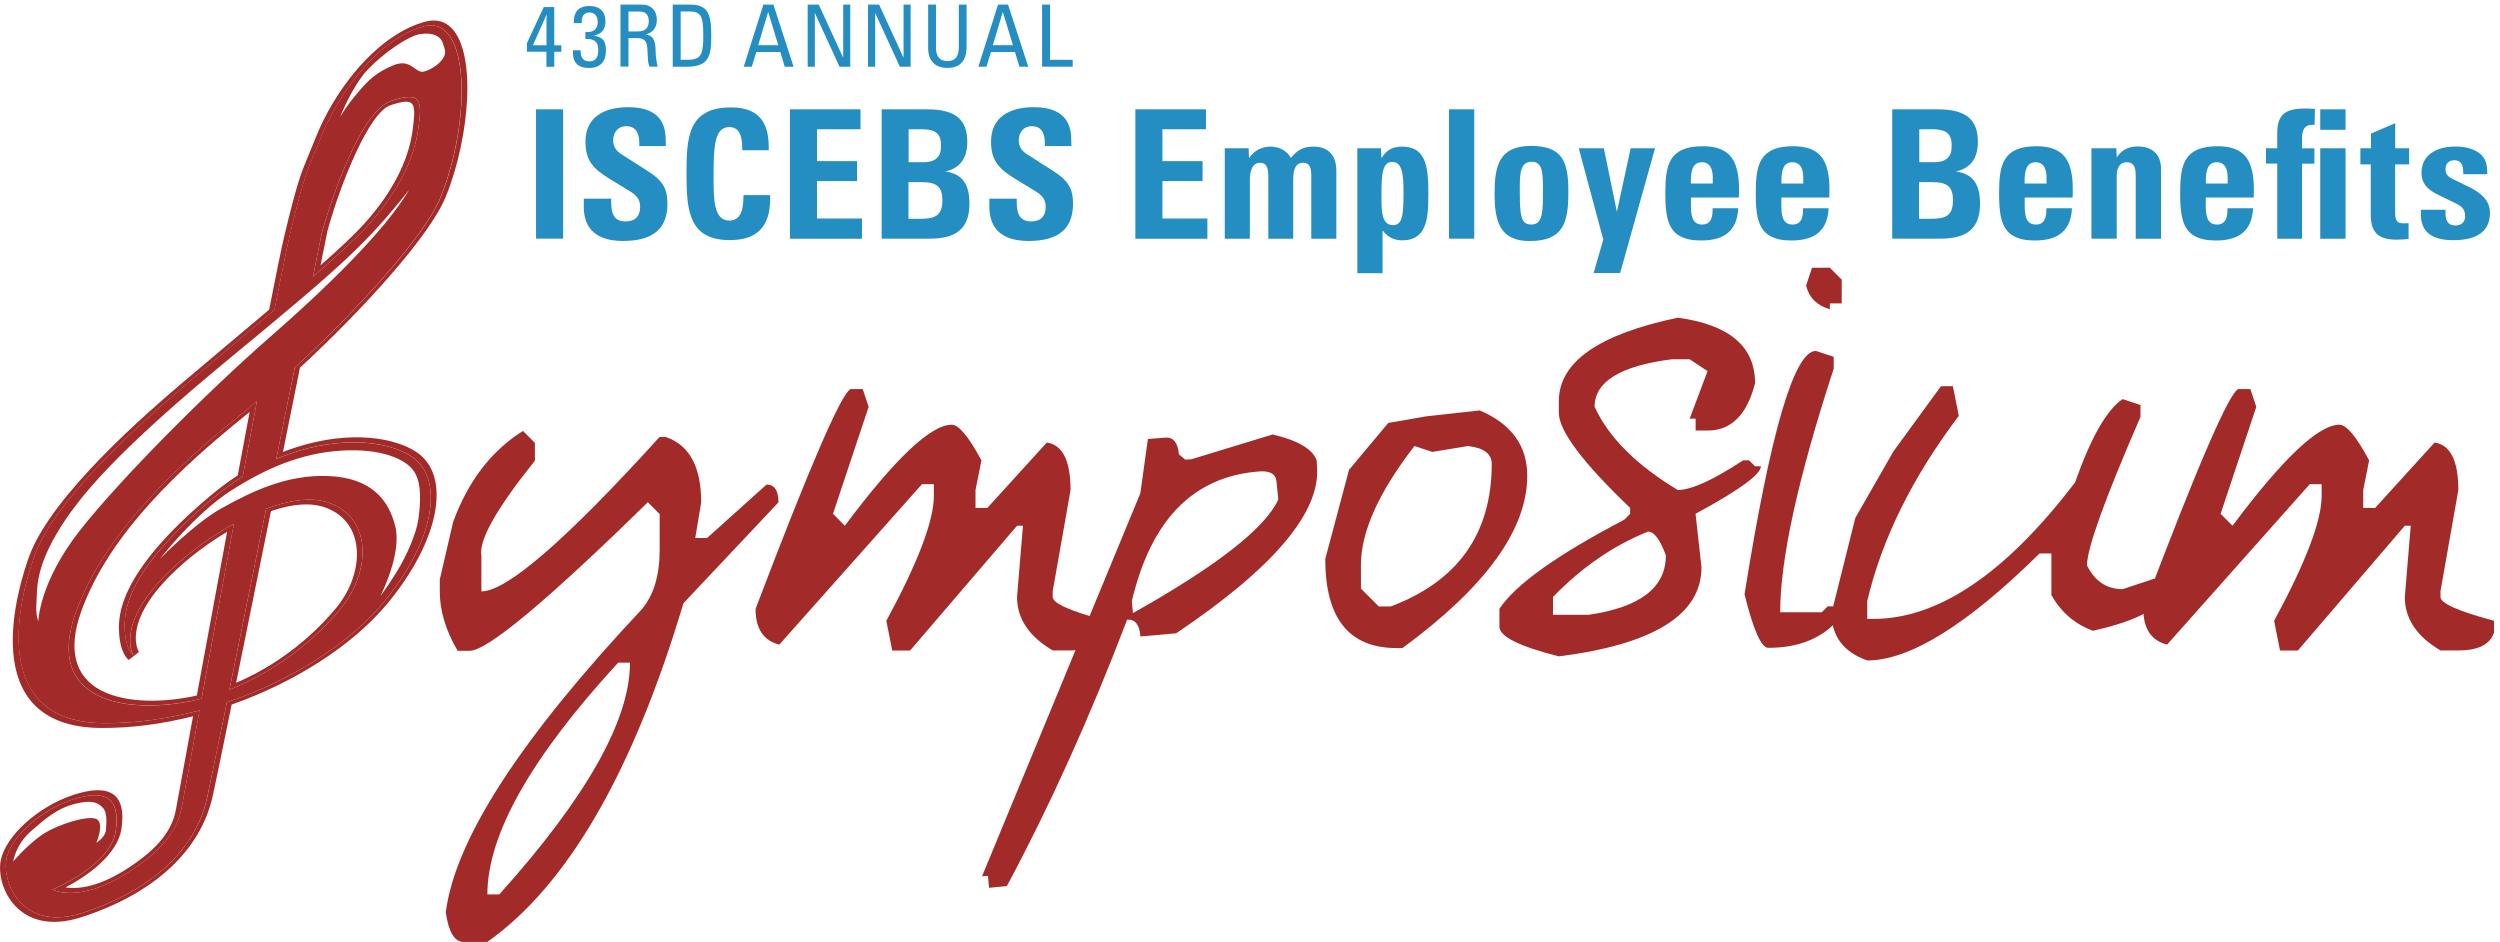
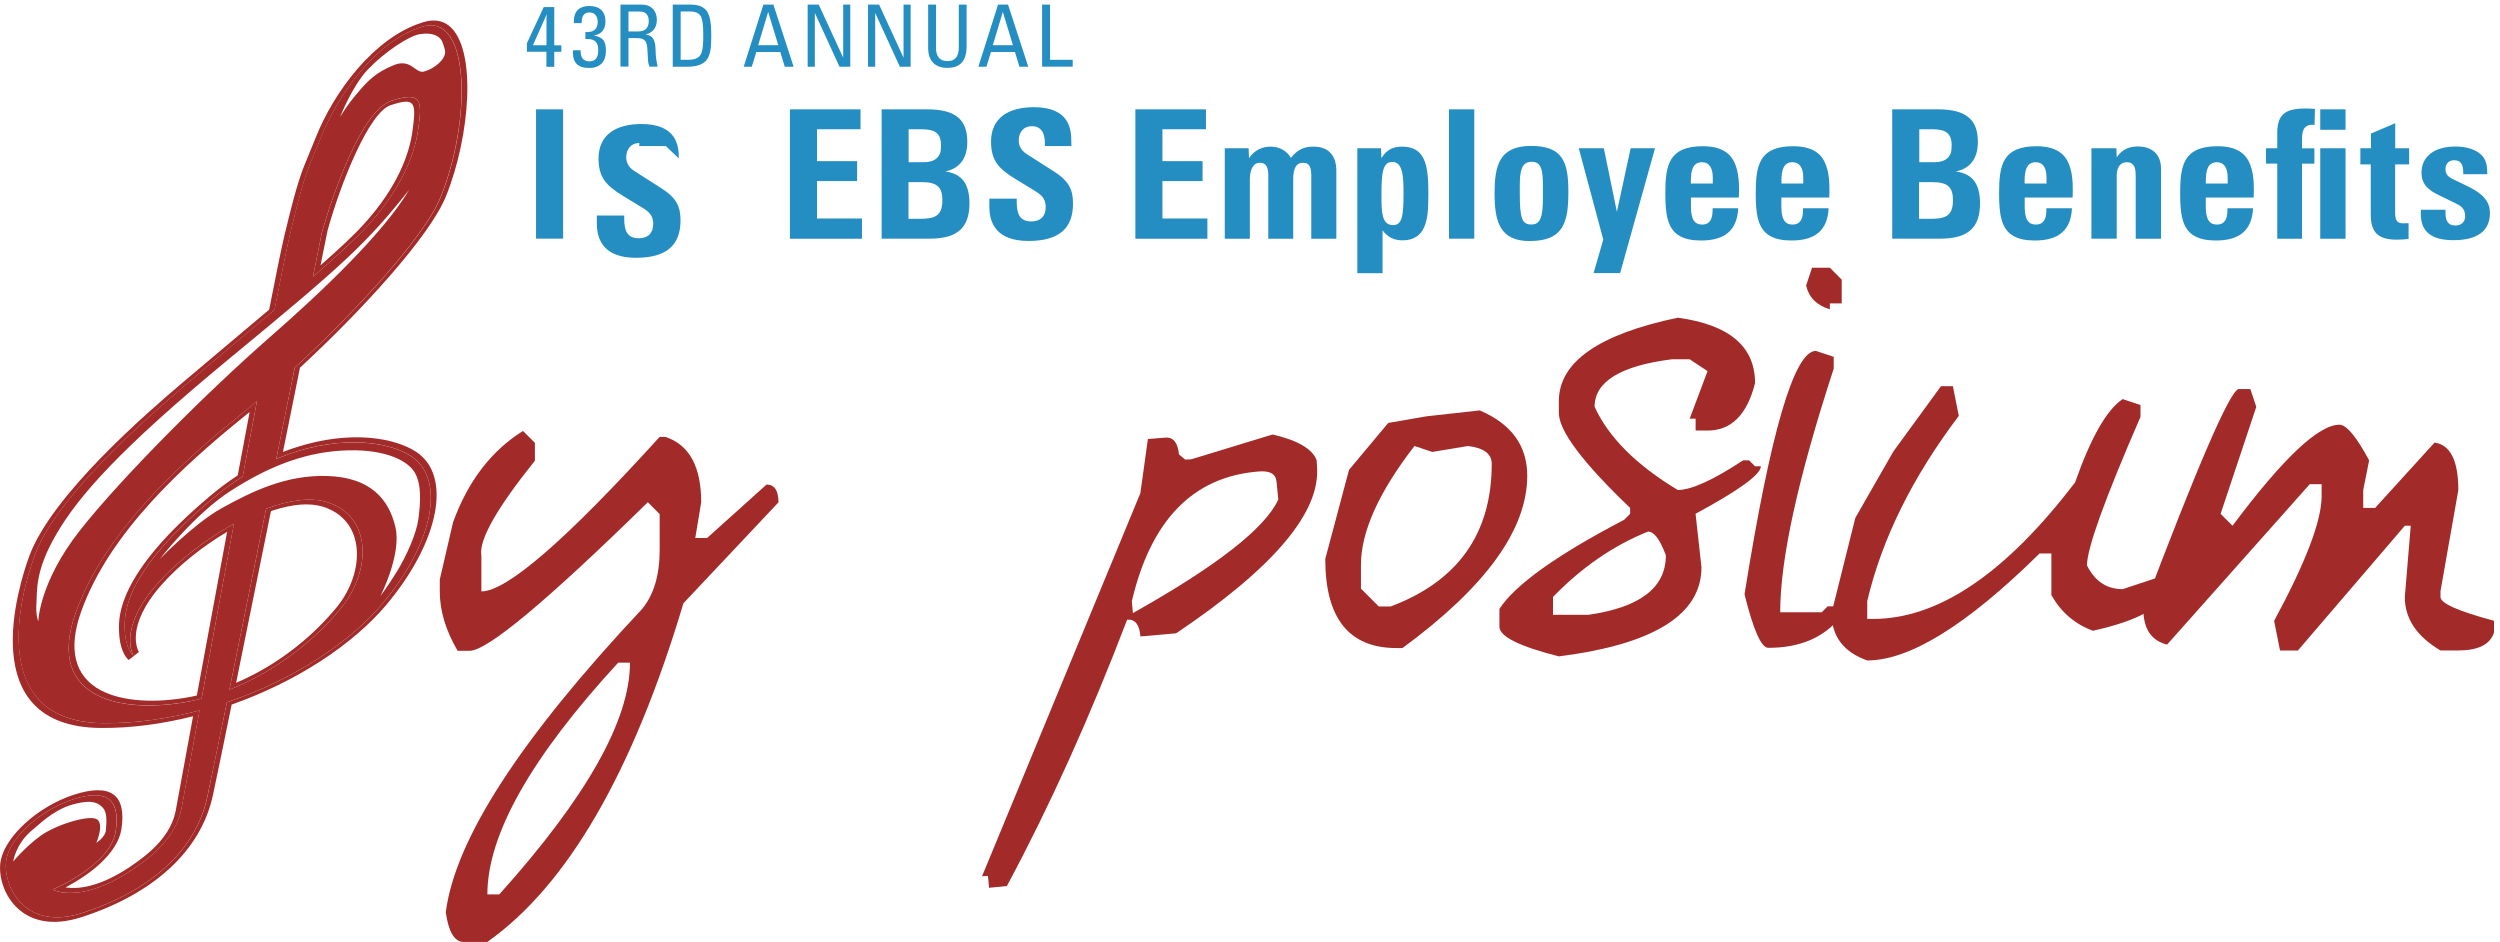
<svg xmlns="http://www.w3.org/2000/svg" xmlns:xlink="http://www.w3.org/1999/xlink" version="1.1" id="Layer_1" x="0px" y="0px" viewBox="0 0 325.16 122.51" style="enable-background:new 0 0 325.16 122.51;" xml:space="preserve">
  <style type="text/css">
	.st0{fill:#248DC1;}
	.st1{clip-path:url(#SVGID_00000155851722024998438340000012882339601738968763_);fill:#A22B2A;}
	.st2{clip-path:url(#SVGID_00000003826651795031832280000008651392895970055060_);fill:#A22B2A;}
	.st3{clip-path:url(#SVGID_00000002384686861707953550000016601755863691560625_);fill:#A22B2A;}
	.st4{clip-path:url(#SVGID_00000011718770970093381280000014457037901652202881_);fill:#A22B2A;}
	.st5{clip-path:url(#SVGID_00000082335603264100149430000002789402102467938228_);fill:#A22B2A;}
	.st6{clip-path:url(#SVGID_00000082353457526875753040000002338847594361027005_);fill:#A22B2A;}
	.st7{clip-path:url(#SVGID_00000052088112017336222110000012333122903634078601_);fill:#A22B2A;}
	.st8{clip-path:url(#SVGID_00000140716969341551567110000014250616622906158519_);fill:#A22B2A;}
	.st9{clip-path:url(#SVGID_00000052075376178880483790000001363697558864379286_);fill:#A22B2A;}
	.st10{clip-path:url(#SVGID_00000163074569958737761510000005681502135006082974_);fill:#A22B2A;}
	.st11{clip-path:url(#SVGID_00000092438291293279936230000013988537628164124602_);fill:#A22B2A;}
	.st12{clip-path:url(#SVGID_00000183230005910949759510000009664375314271502521_);fill:#A22B2A;}
	.st13{clip-path:url(#SVGID_00000143593731389884383230000008754986611581719450_);fill:#A22B2A;}
</style>
  <g>
    <g>
      <path class="st0" d="M72.09,0.92V5.9h0.92v0.84h-0.92v1.95h-1.02V6.73h-2.54v-1.1l2.19-4.71H72.09z M69.31,5.89h1.77V2.54    c0-0.19,0.02-0.42,0.03-0.69L69.31,5.89z" />
      <path class="st0" d="M77.21,4.62c1.2,0.22,1.6,0.68,1.6,1.97c0,1.45-0.77,2.25-2.2,2.25c-1.47,0-2.09-0.73-2.09-1.95V6.54h1v0.13    c0,0.87,0.4,1.31,1.12,1.31c0.81,0,1.17-0.48,1.17-1.46s-0.4-1.45-1.44-1.45h-0.23V4.16c0.1,0.01,0.19,0.01,0.25,0.01    c0.91,0,1.35-0.48,1.35-1.32c0-0.76-0.39-1.23-1.08-1.23c-0.65,0-1,0.44-1,1.2v0.19h-1.02V2.78c0-1.4,0.79-2,2.02-2    c1.33,0,2.09,0.73,2.09,1.99C78.74,3.84,78.25,4.45,77.21,4.62z" />
      <path class="st0" d="M83.54,0.6c1.05,0,1.89,0.69,1.89,2c0,1-0.54,1.69-1.48,1.87c0.87,0.15,1.3,0.55,1.32,2.08    c0.01,0.75,0.1,1.43,0.27,2.12h-1.07c-0.08-0.19-0.18-0.57-0.19-0.92c-0.02-0.53-0.08-1.31-0.09-1.51    c-0.08-1.17-0.6-1.29-1.58-1.29h-0.87v3.71H80.7V0.6H83.54z M81.74,1.5v2.59h1.25c0.96,0,1.39-0.49,1.39-1.35    c0-0.83-0.43-1.24-1.16-1.24H81.74z" />
      <path class="st0" d="M89.87,0.6c0.63,0,1.16,0.12,1.54,0.36c0.37,0.22,0.71,0.59,0.91,1.41c0.15,0.57,0.19,1.38,0.19,2.43    c0,1.45-0.13,2.27-0.51,2.86c-0.5,0.78-1.51,1.02-2.65,1.02H87.5V0.6H89.87z M89.34,7.78c0.88,0,1.62-0.11,1.91-0.94    c0.18-0.49,0.22-1.23,0.22-2.32c0-1.21-0.08-1.95-0.32-2.39c-0.29-0.53-0.85-0.64-1.47-0.64h-1.15v6.29H89.34z" />
      <path class="st0" d="M100.59,0.6l2.63,8.08h-1.15l-0.58-1.92h-3.12l-0.59,1.92h-1.05l2.56-8.08H100.59z M99.91,1.55l-1.3,4.33    h2.62L99.91,1.55z" />
      <path class="st0" d="M106.49,0.6l3.18,6.91V0.6h0.92v8.08h-1.4l-3.21-7v7h-0.93V0.6H106.49z" />
      <path class="st0" d="M114.34,0.6l3.18,6.91V0.6h0.92v8.08h-1.4l-3.21-7v7h-0.93V0.6H114.34z" />
      <path class="st0" d="M121.74,0.6v5.63c0,1.1,0.49,1.72,1.48,1.72c1.03,0,1.49-0.6,1.49-1.85V0.6h1.01v5.41    c0,1.86-0.79,2.82-2.51,2.82c-1.64,0-2.49-0.97-2.49-2.58V0.6H121.74z" />
      <path class="st0" d="M131.11,0.6l2.63,8.08h-1.15l-0.58-1.92h-3.12l-0.59,1.92h-1.05l2.56-8.08H131.11z M130.43,1.55l-1.3,4.33    h2.62L130.43,1.55z" />
      <path class="st0" d="M136.57,0.6v7.18h2.95v0.89h-3.98V0.6H136.57z" />
    </g>
    <g>
      <path class="st0" d="M73.24,14.22v16.82h-3.52V14.22H73.24z" />
-       <path class="st0" d="M86.6,19h-3.45v-0.4c0-1.44-0.58-2.19-1.7-2.19c-1.03,0-1.7,0.75-1.7,1.86c0,0.7,0.33,1.33,1.07,1.79    l3.4,2.17c2.07,1.3,2.59,2.42,2.59,4.26c0,3.24-1.86,4.85-5.78,4.85c-4.12,0-5.1-2.26-5.1-4.45v-1.05h3.56v0.44    c0,1.68,0.49,2.52,1.91,2.52c1.19,0,1.86-0.68,1.86-1.86c0-1.38-0.89-1.79-1.84-2.38l-2.1-1.28c-2.17-1.33-3.17-2.38-3.17-4.87    c0-3.1,2.31-4.47,5.57-4.47c4.68,0,4.87,2.94,4.87,4.47L86.6,19L86.6,19z" />
-       <path class="st0" d="M99.99,19.54h-3.45v-0.33c0-1.89-0.61-2.68-1.68-2.68c-1.93,0-2.05,2.49-2.05,6.36c0,3.05,0,5.8,2.07,5.8    c1.19,0,1.82-0.96,1.82-3.12v-0.19h3.47v0.49c0,3.47-1.58,5.36-5.24,5.36c-5.31,0-5.64-3.8-5.64-8.57c0-4.75,0.16-8.69,5.8-8.69    c3.22,0,4.89,1.58,4.89,5.06L99.99,19.54L99.99,19.54z" />
+       <path class="st0" d="M86.6,19h-3.45v-0.4c-1.03,0-1.7,0.75-1.7,1.86c0,0.7,0.33,1.33,1.07,1.79    l3.4,2.17c2.07,1.3,2.59,2.42,2.59,4.26c0,3.24-1.86,4.85-5.78,4.85c-4.12,0-5.1-2.26-5.1-4.45v-1.05h3.56v0.44    c0,1.68,0.49,2.52,1.91,2.52c1.19,0,1.86-0.68,1.86-1.86c0-1.38-0.89-1.79-1.84-2.38l-2.1-1.28c-2.17-1.33-3.17-2.38-3.17-4.87    c0-3.1,2.31-4.47,5.57-4.47c4.68,0,4.87,2.94,4.87,4.47L86.6,19L86.6,19z" />
      <path class="st0" d="M111.92,14.22v2.59h-5.66v4.15h5.22v2.59h-5.22v4.87h5.85v2.63h-9.37V14.22H111.92z" />
      <path class="st0" d="M120.59,14.22c3.71,0,5.22,1.35,5.22,4.24c0,2.14-0.98,3.45-2.87,3.84c2.14,0.3,3.15,1.56,3.15,4.17    c0,3.17-1.61,4.57-5.15,4.57h-6.27V14.22H120.59z M120.03,21.1c1,0,1.54-0.23,1.89-0.61c0.4-0.42,0.47-0.84,0.47-1.65    c0-1.89-1.33-2.03-2.7-2.03h-1.51v4.29H120.03z M118.17,28.46h1.42c1.93,0,2.98-0.3,2.98-2.42c0-1.7-0.68-2.35-2.66-2.35h-1.75    v4.77H118.17z" />
      <path class="st0" d="M139.35,19h-3.45v-0.4c0-1.44-0.58-2.19-1.7-2.19c-1.03,0-1.7,0.75-1.7,1.86c0,0.7,0.33,1.33,1.07,1.79    l3.4,2.17c2.07,1.3,2.59,2.42,2.59,4.26c0,3.24-1.86,4.85-5.78,4.85c-4.12,0-5.1-2.26-5.1-4.45v-1.05h3.56v0.44    c0,1.68,0.49,2.52,1.91,2.52c1.19,0,1.86-0.68,1.86-1.86c0-1.38-0.89-1.79-1.84-2.38l-2.1-1.28c-2.17-1.33-3.17-2.38-3.17-4.87    c0-3.1,2.31-4.47,5.57-4.47c4.68,0,4.87,2.94,4.87,4.47L139.35,19L139.35,19z" />
      <path class="st0" d="M156.85,14.22v2.59h-5.66v4.15h5.22v2.59h-5.22v4.87h5.85v2.63h-9.37V14.22H156.85z" />
      <path class="st0" d="M170.83,19.07c1.98,0,2.98,1.17,2.98,3.15v8.83h-3.26v-8.2c0-0.93-0.14-1.68-1.07-1.68    c-0.89,0-1.28,0.72-1.28,2.17v7.71h-3.24V22.8c0-1.14-0.35-1.63-1.07-1.63c-0.86,0-1.33,0.79-1.33,2.24v7.64h-3.26V19.28h3.1    l0.05,1.3c0.68-1.03,1.68-1.51,2.82-1.51c1.12,0,2.14,0.56,2.63,1.47C168.78,19.42,169.64,19.07,170.83,19.07z" />
      <path class="st0" d="M185.77,25.83c0,2.75-0.35,5.43-3.36,5.43c-1.1,0-1.91-0.4-2.59-1.3v5.57h-3.28V19.28h3.08l0.05,1.3    c0.63-1.05,1.45-1.51,2.68-1.51c2.96,0,3.43,2.31,3.43,5.94L185.77,25.83L185.77,25.83z M179.68,25.69c0,1.91,0.07,3.59,1.49,3.59    c1.12,0,1.38-0.98,1.38-4.03c0-2.45-0.12-4.19-1.47-4.19c-1.24,0-1.4,1.45-1.4,4.17L179.68,25.69L179.68,25.69z" />
      <path class="st0" d="M191.75,14.22v16.82h-3.29V14.22H191.75z" />
      <path class="st0" d="M198.93,31.35c-3.84,0-4.54-2.54-4.54-6.15c0-3.56,0.54-6.22,4.73-6.22c4.08,0,4.87,2,4.87,5.94    C203.99,28.95,203.36,31.35,198.93,31.35z M200.68,25.71v-1.38c0-2.21-0.19-3.29-1.47-3.29c-1.4,0-1.54,1.4-1.54,3.19v0.89    c0,3.26,0.28,4.08,1.49,4.08C200.35,29.21,200.68,28.23,200.68,25.71z" />
      <path class="st0" d="M208.6,19.28l1.7,8.27l1.79-8.27h3.17l-4.54,16.24h-3.45l1.26-4.36l-3.19-11.88H208.6z" />
      <path class="st0" d="M219.93,25.69v1.17c0,1.68,0.47,2.35,1.47,2.35c0.93,0,1.35-0.65,1.35-1.89v-0.23h3.33    c-0.14,2.84-1.72,4.19-4.82,4.19c-1.12,0-1.98-0.16-2.7-0.54c-1.77-0.91-1.96-3.1-1.96-5.62c0-3.66,0.47-6.1,4.87-6.1    c1.51,0,2.56,0.35,3.29,0.98c1.21,1.05,1.42,3.05,1.42,4.43v0.61l-0.02,0.65C226.16,25.69,219.93,25.69,219.93,25.69z     M222.77,23.87V23.1c0-1.28-0.47-2-1.4-2c-1.14,0-1.45,0.96-1.45,2.42v0.35H222.77z" />
      <path class="st0" d="M231.69,25.69v1.17c0,1.68,0.47,2.35,1.47,2.35c0.93,0,1.35-0.65,1.35-1.89v-0.23h3.33    c-0.14,2.84-1.72,4.19-4.82,4.19c-1.12,0-1.98-0.16-2.7-0.54c-1.77-0.91-1.96-3.1-1.96-5.62c0-3.66,0.47-6.1,4.87-6.1    c1.51,0,2.56,0.35,3.29,0.98c1.21,1.05,1.42,3.05,1.42,4.43v0.61l-0.02,0.65C237.92,25.69,231.69,25.69,231.69,25.69z     M234.54,23.87V23.1c0-1.28-0.47-2-1.4-2c-1.14,0-1.44,0.96-1.44,2.42v0.35H234.54z" />
      <path class="st0" d="M252.03,14.22c3.71,0,5.22,1.35,5.22,4.24c0,2.14-0.98,3.45-2.87,3.84c2.14,0.3,3.15,1.56,3.15,4.17    c0,3.17-1.61,4.57-5.15,4.57h-6.27V14.22H252.03z M251.48,21.1c1,0,1.54-0.23,1.89-0.61c0.4-0.42,0.47-0.84,0.47-1.65    c0-1.89-1.33-2.03-2.7-2.03h-1.51v4.29H251.48z M249.61,28.46h1.42c1.93,0,2.98-0.3,2.98-2.42c0-1.7-0.68-2.35-2.66-2.35h-1.75    v4.77H249.61z" />
      <path class="st0" d="M263.34,25.69v1.17c0,1.68,0.47,2.35,1.47,2.35c0.93,0,1.35-0.65,1.35-1.89v-0.23h3.33    c-0.14,2.84-1.72,4.19-4.82,4.19c-1.12,0-1.98-0.16-2.7-0.54c-1.77-0.91-1.96-3.1-1.96-5.62c0-3.66,0.47-6.1,4.87-6.1    c1.51,0,2.56,0.35,3.29,0.98c1.21,1.05,1.42,3.05,1.42,4.43v0.61l-0.02,0.65C269.57,25.69,263.34,25.69,263.34,25.69z     M266.18,23.87V23.1c0-1.28-0.47-2-1.4-2c-1.14,0-1.45,0.96-1.45,2.42v0.35H266.18z" />
      <path class="st0" d="M281.07,31.05h-3.29v-8.06c0-0.77,0-1.89-1.17-1.89c-0.91,0-1.3,0.77-1.3,1.72v8.22h-3.29V19.28h3.24    l0.05,1.19c0.63-0.96,1.51-1.42,2.73-1.42c1.86,0,3.03,1,3.03,2.91L281.07,31.05L281.07,31.05z" />
      <path class="st0" d="M286.89,25.69v1.17c0,1.68,0.47,2.35,1.47,2.35c0.93,0,1.35-0.65,1.35-1.89v-0.23h3.33    c-0.14,2.84-1.72,4.19-4.82,4.19c-1.12,0-1.98-0.16-2.7-0.54c-1.77-0.91-1.96-3.1-1.96-5.62c0-3.66,0.47-6.1,4.87-6.1    c1.51,0,2.56,0.35,3.29,0.98c1.21,1.05,1.42,3.05,1.42,4.43v0.61l-0.02,0.65C293.12,25.69,286.89,25.69,286.89,25.69z     M289.74,23.87V23.1c0-1.28-0.47-2-1.4-2c-1.14,0-1.44,0.96-1.44,2.42v0.35H289.74z" />
      <path class="st0" d="M301.04,16.25c-0.16-0.02-0.23-0.02-0.28-0.02c-1.35,0-1.35,1.19-1.35,2.03v1.03h1.61v2h-1.61v9.76h-3.22    v-9.77h-1.47v-2h1.47V17.3c0-2.68,1.33-3.19,3.8-3.19c0.26,0,0.49,0.02,1.1,0.05L301.04,16.25z M305.07,14.22v2.66h-3.29v-2.66    H305.07z M305.07,19.28v11.77h-3.29V19.28H305.07z" />
      <path class="st0" d="M311.52,19.28h1.82v2.1h-1.82v6.25c0,1.02,0.23,1.42,1.07,1.42c0.21,0,0.44,0,0.68-0.02v2.05    c-0.44,0.05-1,0.09-1.54,0.09c-2.45,0-3.38-0.96-3.38-3.29v-6.5H307v-2.1h1.38v-1.91l3.15-1.35v3.26H311.52z" />
      <path class="st0" d="M322.52,19.96c0.65,0.51,0.98,1.19,0.98,2.49v0.21h-3.12v-0.21c0-1.1-0.35-1.61-1.17-1.61    c-0.72,0-1.14,0.47-1.14,1.17c0,0.51,0.19,0.91,0.91,1.26l2.12,1.03c1.96,0.96,2.75,2,2.75,3.42c0,2.31-1.63,3.52-4.75,3.52    c-2.75,0-4.24-1.03-4.24-3.4c0-0.12,0-0.26,0.02-0.56h3.19v0.44c0,1.17,0.47,1.61,1.3,1.61c0.77,0,1.26-0.47,1.26-1.23    c0-1.05-0.7-1.4-1.37-1.72l-1.98-0.96c-1.19-0.58-2.33-1.28-2.33-2.96c0-2.12,1.7-3.4,4.38-3.4    C320.61,19.05,321.75,19.35,322.52,19.96z" />
    </g>
    <g>
      <g>
        <defs>
          <rect id="SVGID_1_" y="-7.42" width="354.64" height="129.93" />
        </defs>
        <clipPath id="SVGID_00000160168063273805239080000008868997320776621741_">
          <use xlink:href="#SVGID_1_" style="overflow:visible;" />
        </clipPath>
        <path style="clip-path:url(#SVGID_00000160168063273805239080000008868997320776621741_);fill:#A22B2A;" d="M25.6,90.46     c-0.25,0.06-0.49,0.11-0.74,0.16c-4.72,0.91-9,0.61-11.74-0.83c-3.41-1.8-4.31-5.33-2.58-10.2     c3.66-10.33,13.38-19.11,21.44-25.61c0.15-0.12,0.32-0.26,0.49-0.4c-0.5,2.67-1.03,5.44-1.55,8.25     c-1.24,0.81-2.46,1.72-3.64,2.72C15.3,74.62,15.43,80.17,15.48,81.99c0.07,2.97,1.21,3.81,1.26,3.85l1.33-1.04     c-0.08-0.13-1.96-3.27,3.07-8.88c2.19-2.44,5.2-4.85,8.4-6.75C28.36,75.55,27.03,82.7,25.6,90.46 M20.63,75.75     c-5.47,6.09-3.26,9.52-3.26,9.52s-1.08-0.77-1.15-3.62c-0.07-2.85,0.91-7.96,11.42-16.8c1.32-1.11,2.64-2.07,3.94-2.89     c0.63-3.36,1.25-6.66,1.84-9.8c-0.66,0.56-1.27,1.07-1.79,1.49c-6.3,5.08-17.78,14.71-21.8,26.08s6.29,13.13,14.8,11.49     c0.54-0.1,1.07-0.22,1.59-0.35c1.2-6.5,2.69-14.6,4.21-22.76C26.73,70.16,23.14,72.96,20.63,75.75" />
      </g>
      <g>
        <defs>
          <rect id="SVGID_00000094587908727962093840000009276491605319777961_" y="-7.42" width="354.64" height="129.93" />
        </defs>
        <clipPath id="SVGID_00000129171422840370817450000006639677432357025953_">
          <use xlink:href="#SVGID_00000094587908727962093840000009276491605319777961_" style="overflow:visible;" />
        </clipPath>
        <path style="clip-path:url(#SVGID_00000129171422840370817450000006639677432357025953_);fill:#A22B2A;" d="M41.69,34.51     l0.91-4.52c1.73-6.24,5.41-15.4,8.2-16.31c3.2-1.04,3.37-0.44,2.85,3.36c-0.38,2.79-1.8,7.17-6.4,12.2     C46.15,30.45,44.33,32.18,41.69,34.51 M47.76,29.42c4.15-4.54,6.14-8.96,6.64-12.64s0.49-4.96-3.48-3.67     c-4.74,1.54-9.05,17.11-9.05,17.11s-0.44,2.18-1.17,5.8C43.71,33.38,46.29,31.02,47.76,29.42" />
      </g>
      <g>
        <defs>
          <rect id="SVGID_00000029019441362906602120000017114304635404945835_" y="-7.42" width="354.64" height="129.93" />
        </defs>
        <clipPath id="SVGID_00000116233175251187470260000001617706205618094220_">
          <use xlink:href="#SVGID_00000029019441362906602120000017114304635404945835_" style="overflow:visible;" />
        </clipPath>
        <path style="clip-path:url(#SVGID_00000116233175251187470260000001617706205618094220_);fill:#A22B2A;" d="M43.82,78.95     c-1.62,2-6.06,6.86-13.11,9.86c1.33-6.53,2.94-14.45,4.53-22.33c0.09-0.03,0.17-0.06,0.26-0.09c2.61-0.85,4.79-1.01,6.48-0.49     C47.56,67.62,47.55,74.33,43.82,78.95 M42.51,65.3c-2.14-0.66-4.94-0.24-7.9,0.87c-1.68,8.33-3.39,16.73-4.77,23.53     c6.21-2.44,11.36-6.71,14.53-10.63C48.4,74.08,48.31,67.09,42.51,65.3" />
      </g>
      <g>
        <defs>
          <rect id="SVGID_00000106130392042831612170000008083699425737564584_" y="-7.42" width="354.64" height="129.93" />
        </defs>
        <clipPath id="SVGID_00000128479457654054536250000003353625436658856853_">
          <use xlink:href="#SVGID_00000106130392042831612170000008083699425737564584_" style="overflow:visible;" />
        </clipPath>
        <path style="clip-path:url(#SVGID_00000128479457654054536250000003353625436658856853_);fill:#A22B2A;" d="M35.93,59.69     c7.35-3.11,14.22-2.53,17.56-0.35c4.39,2.87,3.06,11-3.66,19.08c-4.15,4.98-11.54,9.98-20.32,12.92     c-1.25,6.11-2.2,10.71-2.56,12.39c-1.66,7.57-8.33,12.45-16.19,15c-7.86,2.55-10.51-3.93-9.92-7s4.73-6.49,8.66-7.76     c3.93-1.28,6.23-0.42,5.56,4.1c-0.66,4.53-8.22,7.62-8.22,7.62s4.05,2.36,11.98-3.73c4.28-3.28,4.66-6.14,4.86-7.17     c0.05-0.28,0.95-5.19,2.28-12.39c-4.12,1.08-8.39,1.7-12.51,1.66C-0.86,93.92,1.95,79.27,4.53,72.2     c2.59-7.07,12.75-16.28,19.37-21.94c3.06-2.62,7.51-6.3,11.81-9.95c0.92-4.71,1.64-8.26,2.03-9.87     c2.07-8.66,2.36-8.42,4.04-12.64c2.02-5.1,6.93-12.48,13.21-14.34c6.21-1.83,6.36,12.25,2.31,22.23     c-2.13,5.24-11.4,15.18-18.96,22.13C37.58,51.49,36.77,55.52,35.93,59.69 M39.01,47.83c7.96-7.35,16.84-17.02,18.98-22.27     c3.18-7.84,4.07-19.25,0.43-22.19c-0.88-0.72-2-0.89-3.31-0.5c-0.1,0.03-0.21,0.06-0.32,0.1c-6.18,2.01-11.36,8.96-13.74,14.96     c-0.33,0.83-0.61,1.5-0.85,2.08c-1.02,2.44-1.54,3.66-3.21,10.64c-0.36,1.49-1,4.64-1.98,9.62c-1.92,1.63-3.84,3.24-5.7,4.8     c-2.15,1.8-4.18,3.51-5.81,4.9C19.36,53.51,6.75,64.31,3.8,72.35c-1.35,3.7-7.27,22.17,9.24,22.33     c3.83,0.04,7.89-0.47,12.07-1.52c-0.73,3.94-1.32,7.17-1.7,9.25c-0.29,1.57-0.46,2.5-0.48,2.61l-0.02,0.13     c-0.2,1.07-0.67,3.58-4.41,6.45c-2.14,1.65-4.18,2.79-6.04,3.39c-1.78,0.58-3.1,0.56-3.94,0.43c2.94-1.53,6.8-4.33,7.28-7.63     c0.66-4.48-1.43-5.96-6.2-4.42c-4.62,1.5-8.89,5.35-9.51,8.58c-0.64,3.33,2.27,10.02,10.55,7.33c9.43-3.06,15.48-8.67,17.04-15.8     c0.33-1.5,1.15-5.48,2.45-11.84c8.26-2.9,15.79-7.76,20.24-13.12c6.82-8.2,8.43-16.7,3.74-19.76c-2.66-1.74-8.38-2.93-15.72-0.54     c-0.53,0.17-1.06,0.36-1.59,0.57l1.59-7.87L39.01,47.83z" />
      </g>
      <g>
        <defs>
          <rect id="SVGID_00000149356480610868567360000008746860493003745434_" y="-7.42" width="354.64" height="129.93" />
        </defs>
        <clipPath id="SVGID_00000165921209505099153570000013450545559644890509_">
          <use xlink:href="#SVGID_00000149356480610868567360000008746860493003745434_" style="overflow:visible;" />
        </clipPath>
        <path style="clip-path:url(#SVGID_00000165921209505099153570000013450545559644890509_);fill:#A22B2A;" d="M35.07,43.88     c-8.17,7.14-19.39,18.38-24.69,25.13s-5.4,11.81-5.4,11.81s-0.36-0.83-0.24-2.37c0.12-1.53-0.25-4.13,2.6-8.99     c2.85-4.87,8.02-10.89,22.71-23c14.7-12.11,17.66-14.84,23.18-21.79C50,30.14,42.2,37.65,35.07,43.88 M44.39,58.61     c5.17-0.32,8.39,1.08,9.47,2.72s0.79,4.36,0.56,6.16s-1.49,4.74-2.83,6.9c-1.34,2.16-2.11,3.13-2.11,3.13s2.79-5.43,1.95-8.97     c-0.83-3.53-3.15-6.45-8.83-6.64c-5.31-0.18-9.79,1.97-13.82,4.22c-3.51,1.95-8,6.58-8,6.58s4.63-5.94,9.26-8.89     C34.66,60.86,39.22,58.93,44.39,58.61 M44.37,79.07C41.2,83,36.04,87.26,29.84,89.7c1.39-6.8,3.09-15.21,4.77-23.53     c2.95-1.1,5.75-1.53,7.9-0.87C48.31,67.09,48.4,74.08,44.37,79.07 M26.22,90.87c-0.52,0.13-1.06,0.25-1.59,0.36     c-8.51,1.65-18.82-0.12-14.8-11.49c4.03-11.37,15.5-21,21.8-26.08c0.53-0.42,1.13-0.93,1.79-1.49c-0.6,3.14-1.22,6.44-1.85,9.8     c-1.3,0.82-2.62,1.78-3.94,2.89c-10.5,8.84-11.49,13.95-11.42,16.8c0.07,2.85,1.15,3.62,1.15,3.62s-2.21-3.43,3.26-9.52     c2.51-2.79,6.09-5.59,9.8-7.64C28.91,76.27,27.42,84.36,26.22,90.87 M41.87,30.21c0,0,4.31-15.57,9.05-17.11     c3.97-1.29,3.98-0.01,3.48,3.67s-2.49,8.1-6.64,12.64c-1.46,1.6-4.04,3.96-7.06,6.6C41.43,32.4,41.87,30.21,41.87,30.21      M47.86,9.02c2.07-2.17,5.28-4.37,6.81-4.59c1.52-0.22,2.58,0.18,2.92,1.16c0.33,0.98,0.45,1.28,0.06,1.95s-1.42,1.48-2.52,1.77     c-1.1,0.29-1.66-1.77-3.94-0.83c-2.27,0.94-3.25,1.94-4.48,3.36c-1.64,1.88-2.48,3.39-2.48,3.39S45.79,11.19,47.86,9.02      M1.72,112.05c0,0,0.3-2.18,2.26-3.9s3.49-3.03,5.81-3.61c2.32-0.57,3.04-0.08,3.61,0.55c0.58,0.63,0.44,1.94,0.38,2.86     c-0.06,0.93-1.25,1.67-1.25,1.67s1.03-2.33,0.12-3.03s-5.35,0.65-7.38,2.12C3.23,110.2,1.72,112.05,1.72,112.05 M57.28,25.69     c4.06-9.99,3.9-24.07-2.31-22.23c-6.28,1.86-11.19,9.25-13.21,14.34c-1.68,4.22-1.97,3.98-4.04,12.64     c-0.38,1.61-1.11,5.16-2.03,9.87c-4.31,3.65-8.75,7.33-11.81,9.95C17.27,55.92,7.1,65.13,4.52,72.2     c-2.59,7.07-5.4,21.71,8.92,21.86c4.12,0.04,8.38-0.57,12.51-1.66c-1.33,7.2-2.22,12.12-2.28,12.39     c-0.2,1.02-0.58,3.88-4.86,7.17c-7.93,6.09-11.98,3.73-11.98,3.73s7.56-3.09,8.22-7.62c0.66-4.53-1.63-5.38-5.56-4.1     s-8.07,4.69-8.66,7.76c-0.59,3.06,2.06,9.55,9.92,7c7.86-2.55,14.54-7.43,16.19-15c0.37-1.69,1.32-6.28,2.57-12.39     c8.78-2.94,16.17-7.94,20.32-12.92c6.72-8.08,8.05-16.21,3.66-19.07c-3.34-2.18-10.21-2.76-17.56,0.35     c0.84-4.16,1.65-8.19,2.4-11.87C45.88,40.87,55.15,30.93,57.28,25.69" />
      </g>
      <g>
        <defs>
          <rect id="SVGID_00000096061238596465734200000014618202663026010046_" y="-7.42" width="354.64" height="129.93" />
        </defs>
        <clipPath id="SVGID_00000047749092091895768420000007814421240261662382_">
          <use xlink:href="#SVGID_00000096061238596465734200000014618202663026010046_" style="overflow:visible;" />
        </clipPath>
        <path style="clip-path:url(#SVGID_00000047749092091895768420000007814421240261662382_);fill:#A22B2A;" d="M63.39,116.33h1.55     c11.33-12.61,17-22.65,17-30.14H80.4C69.05,98.53,63.39,108.57,63.39,116.33 M68.02,56.05l1.55,1.55v2.32     c-5,6.24-7.32,10.36-6.96,12.36v4.64c3.3,0,11.03-6.7,23.18-20.09h0.77c3.09,1.03,4.64,3.86,4.64,8.5l-0.77,4.64h1.54l7.73-6.95     c1.03,0,1.55,0.77,1.55,2.32L88.89,78.46c-6.58,22-15.08,36.68-25.5,44.05H60.3c-1.18,0-1.96-1.29-2.32-3.86     c1.21-9.46,9.71-22.59,25.5-39.41c1.55-1.85,2.32-4.42,2.32-7.73v-4.64l-1.54-1.55C71.1,78.21,63.37,84.65,61.07,84.65h-1.55     c-1.54-2.64-2.32-5.21-2.32-7.73v-1.55l1.73-7.45C60.87,62.58,63.9,58.63,68.02,56.05" />
      </g>
      <g>
        <defs>
          <rect id="SVGID_00000011009765306281144260000004354199298352621714_" y="-7.42" width="354.64" height="129.93" />
        </defs>
        <clipPath id="SVGID_00000101784204249867069910000011369098476018630071_">
          <use xlink:href="#SVGID_00000011009765306281144260000004354199298352621714_" style="overflow:visible;" />
        </clipPath>
-         <path style="clip-path:url(#SVGID_00000101784204249867069910000011369098476018630071_);fill:#A22B2A;" d="M110.66,50.6h1.55     l0.77,2.32l-4.64,13.91l1.54,1.55c6.55-8.76,11.18-13.14,13.91-13.14c0.91,0,2.2,1.55,3.86,4.64l-0.77,3.86v2.32h1.54l7.73-8.5     c2.06,0.3,3.09,2.36,3.09,6.18l-2.32,13.14v0.77c0,0.82,2.32,1.85,6.96,3.09v1.54c-0.52,1.55-2.06,2.32-4.64,2.32h-2.32     c-3.09-1.82-4.64-4.14-4.64-6.95l0.77-9.27h-0.77l-13.91,16.23h-2.32l-0.77-3.86c4.12-7.61,6.18-13.02,6.18-16.23v-1.54h-1.55     l-18.55,20.86c-2.06-0.52-3.09-2.06-3.09-4.64C105.36,60.55,109.48,51.02,110.66,50.6" />
      </g>
      <g>
        <defs>
          <rect id="SVGID_00000010294891697671136800000010250292133696842882_" y="-7.42" width="354.64" height="129.93" />
        </defs>
        <clipPath id="SVGID_00000045598848709004254890000015016270835452562576_">
          <use xlink:href="#SVGID_00000010294891697671136800000010250292133696842882_" style="overflow:visible;" />
        </clipPath>
        <path style="clip-path:url(#SVGID_00000045598848709004254890000015016270835452562576_);fill:#A22B2A;" d="M147.35,79.74     c10.91-6.12,17.21-11.05,18.91-14.77l-0.23-2.32c-0.09-1.03-0.89-1.47-2.41-1.32c-8.46,0.7-13.93,6.32-16.41,16.87L147.35,79.74z      M149.3,57.1l2.27-0.18c1.03-0.09,1.62,0.64,1.77,2.18l0.82,0.68l0.77-0.04l10.59-3.23c3.27,0.76,5.18,1.88,5.73,3.36l0.04,0.77     c0.51,5.94-5.59,13.18-18.32,21.73l-4.64,0.41c-0.12-1.55-0.7-2.27-1.73-2.18c-4.85,12.7-10.06,24.24-15.64,34.64l-2.32,0.23     l-0.14-1.55l-0.77,0.05l20.59-49.82L149.3,57.1z" />
      </g>
      <g>
        <defs>
          <rect id="SVGID_00000002377336233743763460000004559044678605398204_" y="-7.42" width="354.64" height="129.93" />
        </defs>
        <clipPath id="SVGID_00000160878597277295292550000007298166574651140029_">
          <use xlink:href="#SVGID_00000002377336233743763460000004559044678605398204_" style="overflow:visible;" />
        </clipPath>
        <path style="clip-path:url(#SVGID_00000160878597277295292550000007298166574651140029_);fill:#A22B2A;" d="M183.97,58.01     c-4.64,6-6.96,11.15-6.96,15.46v3.09l2.32,2.32h1.55c8.76-3.3,13.14-9.49,13.14-18.55c0-1.3-1.03-2.08-3.09-2.32l-4.64,0.77     L183.97,58.01z M180.56,55.01l4.95-0.86l6.95-0.77c4.12,1.76,6.18,4.59,6.18,8.5c0,7-5.41,14.47-16.23,22.41h-0.77     c-6.18,0-9.27-3.86-9.27-11.59l3.09-11.59L180.56,55.01z" />
      </g>
      <g>
        <defs>
          <rect id="SVGID_00000046321028095627442630000015089362238063346821_" y="-7.42" width="354.64" height="129.93" />
        </defs>
        <clipPath id="SVGID_00000078739717233375810580000009545484413767668388_">
          <use xlink:href="#SVGID_00000046321028095627442630000015089362238063346821_" style="overflow:visible;" />
        </clipPath>
        <path style="clip-path:url(#SVGID_00000078739717233375810580000009545484413767668388_);fill:#A22B2A;" d="M201.99,77.64v2.32     h4.64c6.7-0.97,10.04-3.54,10.04-7.73c-0.76-2.06-1.53-3.09-2.32-3.09C209.87,70.93,205.75,73.77,201.99,77.64 M218.22,41.32     c6.7,0.91,10.05,3.74,10.05,8.5c-1.03,4.12-3.09,6.18-6.18,6.18h-1.55v-1.55h-0.77l2.32-6.18l-2.32-1.54h-2.32     c-6.7,0.85-10.05,2.91-10.05,6.18c1.82,3.97,5.43,7.58,10.82,10.82c1.76,0,4.59-1.29,8.5-3.86h0.77l0.77,0.77h0.77     c0,1.06-2.83,3.12-8.5,6.18l0.77,6.96c0,6.15-6.18,10.02-18.55,11.59c-5.15-1.3-7.73-2.59-7.73-3.86v-2.32     c2.06-3.15,7.47-7.01,16.23-11.59l0.77-0.77v-0.77c-6.18-5.91-9.27-10.03-9.27-12.36v-1.55     C202.77,47.08,207.92,43.48,218.22,41.32" />
      </g>
      <g>
        <defs>
          <rect id="SVGID_00000060723566419887513670000004416358694071316653_" y="-7.42" width="354.64" height="129.93" />
        </defs>
        <clipPath id="SVGID_00000173149239178307919160000018150421841999528342_">
          <use xlink:href="#SVGID_00000060723566419887513670000004416358694071316653_" style="overflow:visible;" />
        </clipPath>
        <path style="clip-path:url(#SVGID_00000173149239178307919160000018150421841999528342_);fill:#A22B2A;" d="M235.68,34.82H238     l1.54,1.55v3.09H238v0.77c-1.7-0.51-2.73-1.54-3.09-3.09L235.68,34.82z M236.18,45.64l2.32,0.77v1.54     c-4.64,14.21-6.96,24.78-6.96,31.68h5.41l0.77-0.77h0.77l0.77,0.77v0.77c-2.15,2.58-5.24,3.86-9.27,3.86     c-0.91,0-1.94-2.32-3.09-6.96C230.27,56.2,233.36,45.64,236.18,45.64" />
      </g>
      <g>
        <defs>
          <rect id="SVGID_00000051371546308855496160000013380931414772265869_" y="-7.42" width="354.64" height="129.93" />
        </defs>
        <clipPath id="SVGID_00000109752599730264349600000000406857245407607937_">
          <use xlink:href="#SVGID_00000051371546308855496160000013380931414772265869_" style="overflow:visible;" />
        </clipPath>
        <path style="clip-path:url(#SVGID_00000109752599730264349600000000406857245407607937_);fill:#A22B2A;" d="M252.45,50.23H254     l0.77,3.86c-6.03,7.97-10,16-11.91,24.09v2.32h0.77c8.49,0,17.24-5.92,26.27-17.77c2.06-5.85,4.12-9.45,6.18-10.82l2.32,0.77     v1.54c-4.64,10.67-6.96,17.11-6.96,19.32c1.03,2.06,2.57,3.09,4.64,3.09l4.64-1.54l0.77,0.77v0.77c0,2.21-3.09,4.02-9.27,5.41     c-2.33-0.85-4.14-2.39-5.41-4.64v-5.41h-1.54c-9.4,9.27-16.87,13.91-22.41,13.91c-3.09-1.09-4.64-3.15-4.64-6.18l3.09-12.36     l4.95-8.64L252.45,50.23z" />
      </g>
      <g>
        <defs>
          <rect id="SVGID_00000080187899500098042680000014474819038809947543_" y="-7.42" width="354.64" height="129.93" />
        </defs>
        <clipPath id="SVGID_00000098182643386921532000000011387155577979019423_">
          <use xlink:href="#SVGID_00000080187899500098042680000014474819038809947543_" style="overflow:visible;" />
        </clipPath>
        <path style="clip-path:url(#SVGID_00000098182643386921532000000011387155577979019423_);fill:#A22B2A;" d="M291.14,50.6h1.55     l0.77,2.32l-4.64,13.91l1.55,1.55c6.55-8.76,11.18-13.14,13.91-13.14c0.91,0,2.2,1.55,3.86,4.64l-0.77,3.86v2.32h1.55l7.73-8.5     c2.06,0.3,3.09,2.36,3.09,6.18l-2.32,13.14v0.77c0,0.82,2.32,1.85,6.96,3.09v1.54c-0.52,1.55-2.06,2.32-4.64,2.32h-2.32     c-3.09-1.82-4.64-4.14-4.64-6.95l0.77-9.27h-0.77l-13.91,16.23h-2.32l-0.77-3.86c4.12-7.61,6.18-13.02,6.18-16.23v-1.54h-1.55     l-18.55,20.86c-2.06-0.52-3.09-2.06-3.09-4.64C285.83,60.55,289.95,51.02,291.14,50.6" />
      </g>
    </g>
  </g>
</svg>